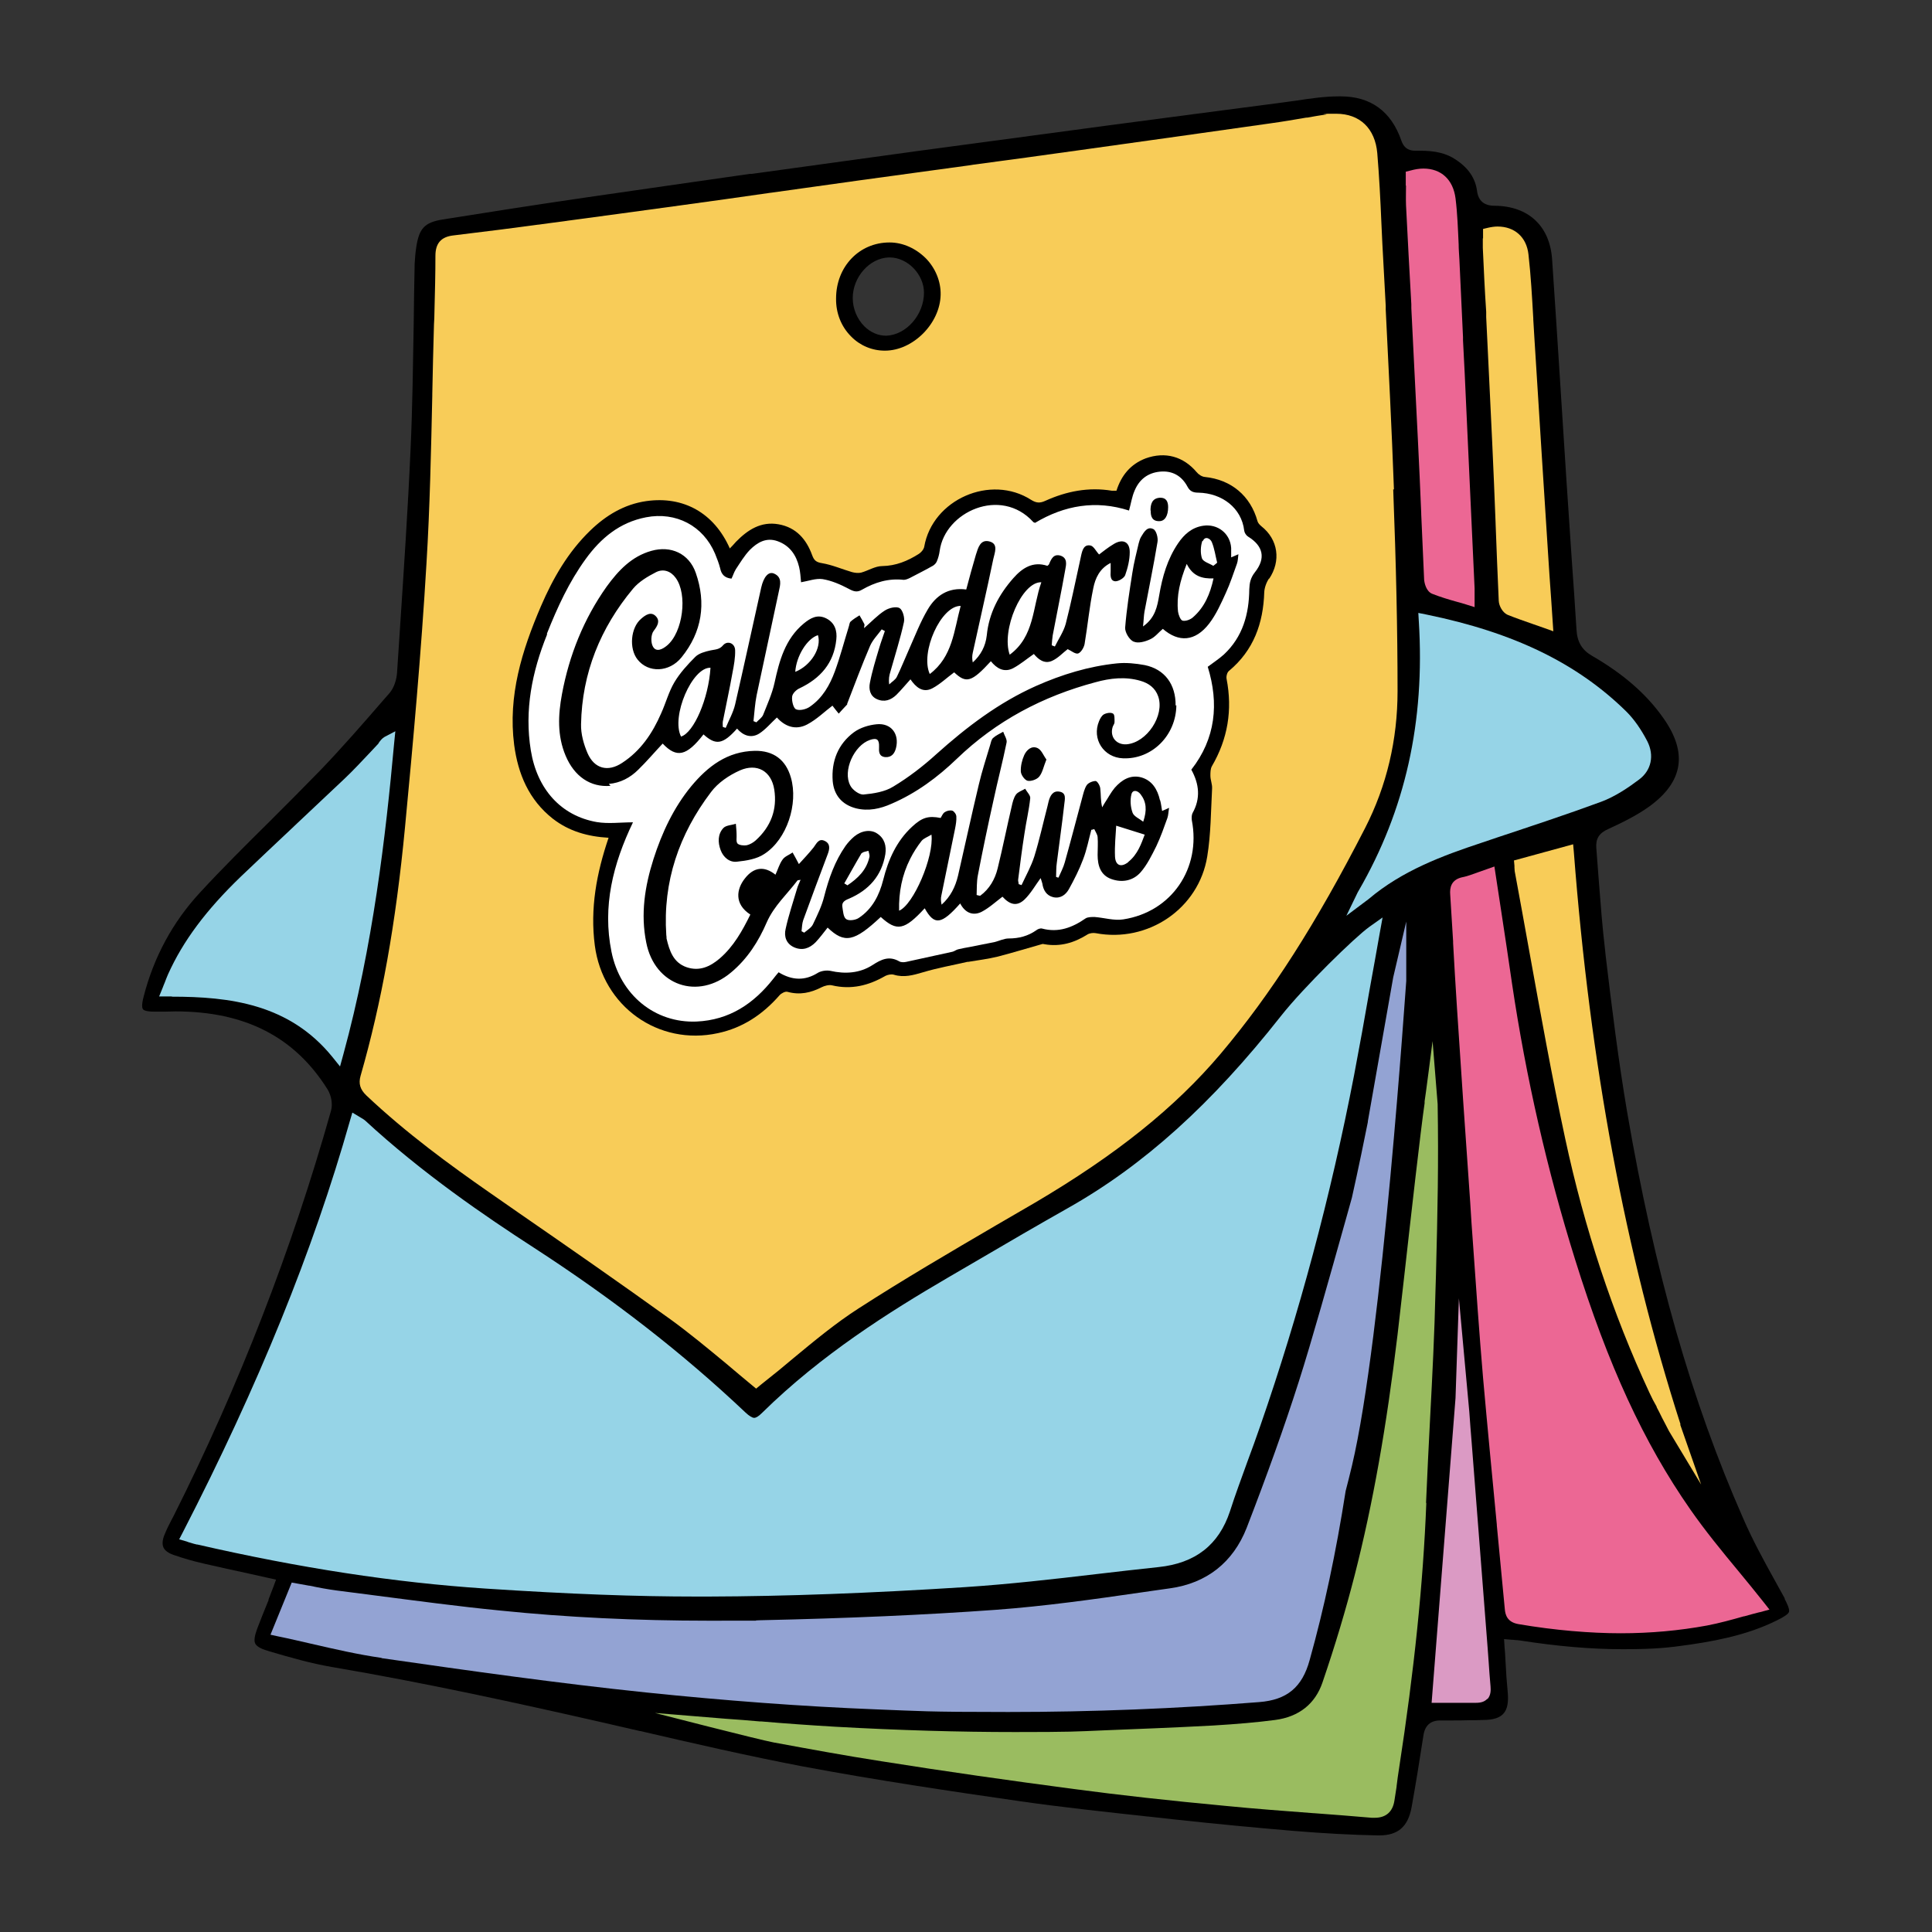
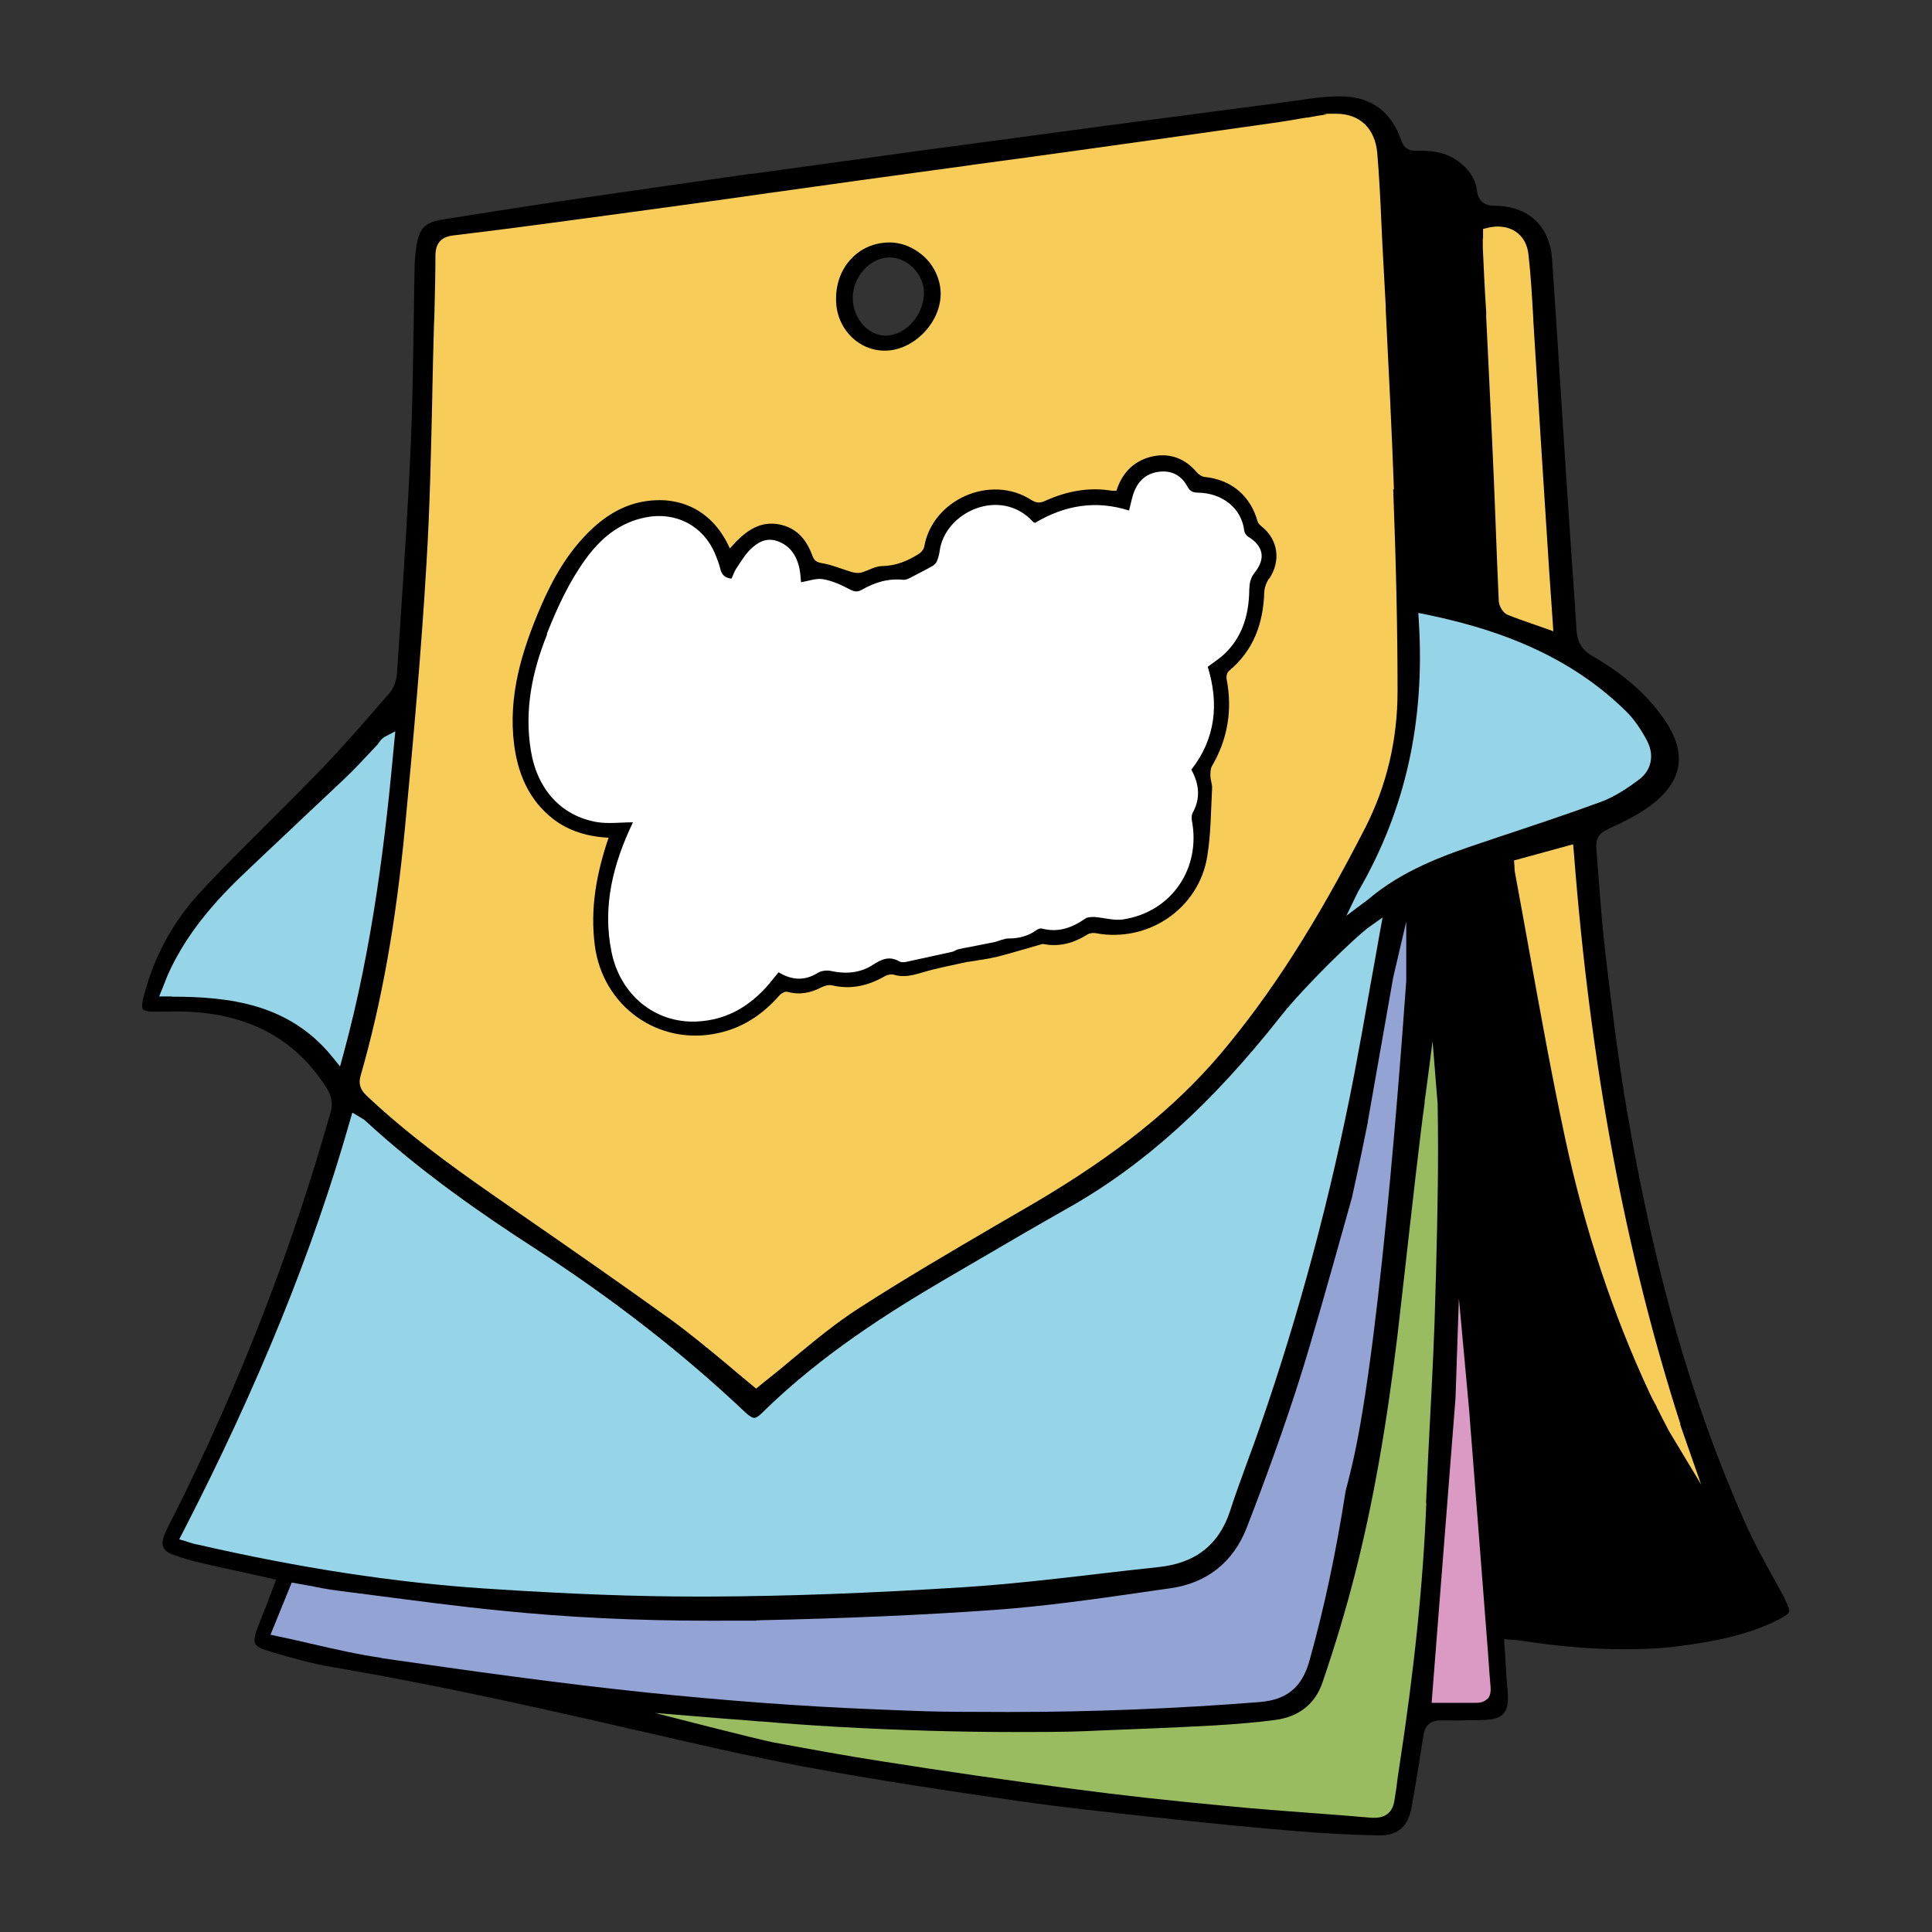
<svg xmlns="http://www.w3.org/2000/svg" id="Livello_1" viewBox="0 0 800 800">
  <rect x="0" y="0" width="800" height="800" fill="#333333" stroke="none" />
  <defs>
    <style>      .st0 {        fill: #96d4e7;      }      .st1 {        fill: #db9ac4;      }      .st2 {        fill: #93a3d3;      }      .st3 {        fill: #fff;      }      .st4 {        fill: #f8cc58;      }      .st5 {        fill: #ec6794;      }      .st6 {        fill: #9abc60;      }    </style>
  </defs>
  <path d="M739.1,662c-1.4-2.5-2.8-5.1-4.2-7.6-4.6-8.3-9.3-16.9-13.1-25.7-21.4-48.6-36.7-102.2-48.1-168.6-3.6-21.3-6.3-43.1-8.8-64.1l-.3-2.9c-1.1-9.2-1.8-18.5-2.5-27.5h0c-.4-4.8-.7-9.6-1.1-14.4-.3-3.9,1.1-6.2,4.9-7.9,5.4-2.5,11.7-5.5,17.1-9.4,14-10.2,15.9-22.2,5.8-36.5-7-10-16.7-18.4-29.5-25.8-4.2-2.4-6.2-5.7-6.5-10.8-.6-9.8-1.3-19.7-2-29.5h0c-.7-11-1.5-21.9-2.2-32.9-.8-13-1.7-26-2.5-39-1.1-17-2.2-34.5-3.4-51.9-.9-13.9-9.8-22.2-23.8-22.3-4.4,0-6.8-2.1-7.3-6.2-.7-5.2-3.6-9.5-8.8-12.9-3.8-2.6-8.4-3.7-14.9-3.7s-.5,0-.8,0h-.4c-.2,0-.4,0-.7,0-1.8,0-4.4-.4-5.7-4.1-4.2-12.2-12.7-18.4-25.2-18.4s-.4,0-.7,0c-5.9,0-12,.9-17.9,1.8-1.7.2-3.4.5-5.1.7-24.8,3.2-50.1,6.6-71.5,9.4-29.9,4-56,7.5-79.7,10.7-24.8,3.4-47.3,6.5-68.9,9.5h-.8c-22.3,3.2-45.4,6.5-68.1,9.8-22.7,3.3-41.5,6.3-59.2,9.1-7.3,1.2-9.6,3.6-10.8,11.2-.4,2.6-.6,5-.7,7.1-.2,8.4-.3,16.9-.4,25.2-.3,16.9-.5,34.5-1.3,51.7-1.1,24.8-2.8,50.1-4.4,74.4-.4,6.1-.8,12.1-1.2,18.2-.2,2.5-1.1,6-3.2,8.4l-2.2,2.5c-8.4,9.7-17.1,19.7-26.2,29.2-7,7.2-14.2,14.4-21.2,21.4-9.6,9.5-19.5,19.3-28.8,29.4-11.2,12.1-19.1,26.6-23.3,43-1,3.7-.6,4.9-.3,5.3.3.4,1.3,1,4.8,1h.5c.9,0,1.8,0,2.7,0h1.1c1.5,0,3-.1,4.4-.1,28.8,0,49.4,10.6,63,32.4,1.5,2.5,2.1,6,1.4,8.6-16.2,57.6-38.2,114.2-65.3,168.1l-.8,1.5c-1,1.9-2,3.9-2.8,5.9-1,2.3-1.1,4.2-.5,5.5.6,1.3,2,2.3,4.3,3.1,3.7,1.3,7.8,2.5,12.6,3.6,6.1,1.4,12.1,2.7,18.5,4.1,2.7.6,5.4,1.2,8.1,1.8l3.1.7-1.1,3c-.7,1.7-1.3,3.5-2,5.2v.3c-1.7,4.1-3.2,7.9-4.7,11.8-1.1,3-1.4,5-.8,6.2.6,1.1,2.2,2.1,5,2.9l.9.3c8.5,2.5,17.2,5,26,6.5,38.9,6.6,77.9,15.2,110.9,22.7,5.5,1.3,11,2.5,16.5,3.8h.2c21.9,5.1,44.6,10.3,67,14.6,30.4,5.7,61.4,10.3,90.5,14.5,17.5,2.5,35.4,4.4,52.7,6.3h.2c3.6.4,7.2.8,10.8,1.2,17.5,1.9,33.5,3.4,48.8,4.7,13.2,1.1,24.8,1.7,35.4,1.9.2,0,.3,0,.5,0,7.8,0,11.9-3.6,13.4-11.6,1.6-8.9,3.2-18.6,4.9-29.7.6-4.2,2.9-6.3,7-6.3h.3c1.2,0,2.4,0,3.6,0,2.8,0,5.7,0,8.5-.1,1.8,0,3.6,0,5.4-.1,4.1,0,6.9-.9,8.4-2.7,1.6-1.8,2.1-4.7,1.7-9-.4-4.1-.7-8.2-.9-12.6-.1-2-.2-4-.4-6l-.2-3.2,3.2.3c.5,0,.9,0,1.3.1.8,0,1.5.1,2.2.2,15.4,2.4,29.3,3.6,42.5,3.6s18.9-.6,27.8-1.9c15.3-2.2,26.6-5.3,36.5-10.3,2.8-1.4,4.3-2.5,4.5-3.3.3-1.1-.9-3.6-1.9-5.5ZM367.1,139h-.3c-3.2,0-6.4-1.4-8.9-3.9-3-3-4.8-7.3-4.8-11.7,0-8.7,7-16.6,15-16.8h.3s0,0,0,0c7.4,0,14.2,7,14.2,14.6,0,9.1-7.3,17.5-15.6,17.8Z" />
  <path class="st3" d="M226.5,262.3c4.3-10.8,9.1-21.3,16-30.8,6.3-8.7,14.1-15.2,25-17.3,12.4-2.4,23.7,3.5,28.6,15.1.8,2,1.6,4,2.1,6,.5,2.5,1.8,4,4.7,4.3.6-1.2,1-2.6,1.8-3.9,1.8-2.7,3.5-5.6,5.8-8,3.1-3.1,6.8-5.3,11.5-3.6,5,1.8,7.7,5.7,8.9,10.7.5,2.1.6,4.2.8,6.3,3-.5,6.1-1.7,8.9-1.3,3.7.6,7.4,2.2,10.8,4,2,1.1,3.5,1.6,5.5.4,5.4-3.1,11-4.8,17.3-4.1.8,0,1.8-.4,2.6-.8,3.2-1.7,6.5-3.3,9.6-5.1.6-.4,1.2-1,1.5-1.7.6-1.4,1-2.9,1.2-4.4,2.2-16.2,25.3-26.7,38.7-12,.1.2.4.2.8.4,12.2-7.3,25.2-9.5,38.9-5.1.8-2.8,1.2-5.7,2.3-8.2,1.9-4.6,5.4-7.4,10.5-7.9,5.1-.5,9,1.7,11.4,6.2,1,1.9,2.3,2.5,4.5,2.5,9.8.2,17.9,6.3,19,15.7.1.9.8,2,1.6,2.5,6.2,3.8,7.5,8.9,2.8,14.8-1.8,2.3-2.2,4.4-2.3,7-.1,10.3-2.7,19.7-10.5,27-2,1.8-4.3,3.3-6.7,5.1,4.7,15.2,3.3,29.7-6.8,42.6,3.3,6,3.9,11.9.5,18-.4.8-.4,2-.3,2.9,3.9,19.9-8.3,38-28.4,41.1-3.8.6-7.9-.7-11.9-1-1.2,0-2.8,0-3.7.6-5.5,3.8-11.2,6-18,4.2-.7-.2-1.8.2-2.4.7-3.4,2.4-7.2,3.4-11.4,3.4-2,0-3.9,1-5.9,1.5-3.4.7-6.8,1.3-10.1,2-1.7.3-3.4.6-5,1-.8.2-1.5.8-2.3,1-6.4,1.4-12.8,2.8-19.2,4.2-.9.2-2.1.2-2.8-.2-4.2-2.4-7.4-.9-11.1,1.5-5.3,3.4-11.3,3.8-17.5,2.4-1.6-.3-3.7,0-5.1.8-5.4,3.4-10.7,3.2-16.3-.2-.8.9-1.5,1.8-2.2,2.7-8.1,10.3-18.2,17.1-31.8,17.7-17.2.7-31.6-11-35.2-28.9-3.8-18.8.6-36.3,8.9-53.6-5.1,0-10.2.7-15-.1-14.8-2.6-24.7-13.6-27.3-29.7-2.7-16.6.5-32.5,6.7-47.9Z" />
-   <path d="M487.1,292c-.1,12.5-10.1,22.5-22.1,22-8-.3-13-8-9.9-15.4.4-1,1.1-2.3,2-2.8,1.1-.6,2.9-.9,3.8-.3.7.4.6,2.3.6,3.6,0,.6-.6,1.3-.8,2-1.2,4.1,1.6,7.4,5.8,7.1,8.4-.7,15.8-11.9,13.1-19.8-1.2-3.5-3.9-5.5-7.4-6.5-6.2-1.8-12.5-1.1-18.6.6-21.8,5.8-41.1,16-57.4,31.7-8,7.7-16.8,14.2-27,18.6-4.7,2.1-9.6,3.2-14.8,1.9-5.7-1.5-9.1-5.4-9.6-11.3-.6-8.2,2.2-15.3,8.8-20.2,2.6-1.9,6.2-3,9.4-3.3,6-.6,9.5,4,8,9.9-.6,2.3-1.9,3.9-4.5,3.7-2.6-.3-2.6-2.3-2.5-4.3.1-3-.9-3.8-3.8-2.8-6.5,2.2-11.4,12.8-8.1,18.9.9,1.8,3.7,3.8,5.4,3.7,4.2-.4,8.9-1.1,12.4-3.3,6.3-3.8,12.3-8.4,17.8-13.4,12.6-11.3,25.9-21.4,41.4-28.3,10.6-4.7,21.7-8.1,33.3-9.3,3.8-.4,7.8,0,11.6.7,8.3,1.7,12.9,8,12.8,16.8ZM469.5,265.7c1.8.8,4.7,0,6.8-1,2-.9,3.4-2.8,5.2-4.3,6.6,5.7,13.4,5.3,19.2-2.2,2.9-3.8,4.9-8.3,6.9-12.7,1.8-3.9,3.1-8,4.6-12.1.4-1.1.4-2.4.6-3.9-1.2.5-1.9.8-3,1.3,0-1.6,0-2.8,0-3.9-.4-6-5.6-10.1-11.6-9.2-4.7.7-7.9,3.6-10.4,7.3-4.4,6.5-6.5,13.8-7.8,21.5-.8,4.6-1.6,9.3-6.7,12.9.3-2.6.3-4.4.6-6.1,1.8-9.6,3.8-19.2,5.4-28.9.3-1.7-.5-4.7-1.7-5.3-2.5-1.3-3.9,1.2-5.1,3.2-.5.8-.7,1.7-1,2.7-.9,4-2,8-2.6,12.1-1.2,7.6-2.4,15.2-3,22.8-.1,1.9,1.7,5,3.5,5.8ZM498.1,224c.9-2.2,3.1-1,3.7.5,1.1,2.7,1.5,5.7,2.2,8.5-.5.4-1,.9-1.6,1.3-1.6-1-4.2-1.7-4.7-3.1-.7-2.2-.6-5.1.2-7.3ZM491.4,233.5c2.5,5.1,6.4,6.2,11.1,6-1.4,6.4-3.7,11.9-8.5,16.1-1.1,1-3.1,1.7-4.3,1.4-.9-.2-1.7-2.4-1.9-3.7-.7-6.6.8-12.8,3.6-19.8ZM252.1,324.6c4.8-.4,8.9-2.6,12.2-5.9,3.5-3.4,6.7-7.2,10.1-10.8,5.8,6.1,9.9,5.2,16.9-3.8,5.1,4.6,8,4.2,13.9-2.4,2.5,2.9,5.8,4.1,9.1,2.1,2.7-1.7,4.9-4.4,7.4-6.7,3.3,3.7,7.7,5.4,12.5,2.9,4-2.1,7.3-5.4,10.5-7.8.6.8,1.6,2.1,2.6,3.3,1.2-1.3,2.3-2.6,3.5-3.8,0,0,0-.2,0-.3,3.1-8,6.1-16.1,9.5-24,1.1-2.5,3.2-4.6,4.8-6.8.4.2.8.5,1.3.7-.8,2.4-1.7,4.8-2.4,7.2-1.4,4.7-2.9,9.5-3.8,14.3-.5,2.5,0,5.4,2.9,6.7,3.1,1.4,5.8.4,8.1-1.8,2-2,3.8-4.2,5.8-6.4,2.2,3.2,5.1,5.8,9.1,3.7,3.2-1.7,6-4.4,9-6.6,5,4.7,7.2,4.1,15.2-4.6,2.4,3,5.5,4.8,9.2,2.9,3-1.6,5.7-3.9,8.6-5.9,1.8,2.2,4.3,4.2,7.4,2.9,2.6-1.1,4.7-3.5,6.6-4.9,1.4.6,3.1,2.1,4.3,1.8,1.2-.4,2.4-2.4,2.7-3.9,1.3-7.7,2-15.5,3.6-23.1.8-4.1,2.6-8.2,7.2-10.5,0,1.5,0,2.4,0,3.4-.1,1.8-.2,4.1,2,4.2,1.3,0,3.5-1.3,4-2.5,1.1-3.1,1.9-6.4,1.9-9.6,0-4.2-2.8-5.6-6.5-3.4-2.4,1.4-4.6,3.2-6.2,4.4-1.3-1.4-2.2-3.4-3.5-3.7-2.7-.6-3.4,1.8-3.9,4-.2.9-.4,1.8-.6,2.8-1.9,8.5-3.6,17.1-5.8,25.6-.9,3.3-3,6.3-4.5,9.4l-1.3-.5c.1-1.4.2-2.8.4-4.1,1.7-9.1,3.6-18.1,5.2-27.2.4-2.1,1-4.8-1.9-5.8-2.9-.9-3.9,1.3-4.8,3.5-.1.3-.5.5-.7.7-6-2-10.4.9-14.1,5.1-6,6.8-10.1,14.5-11,23.7-.5,4.5-2.5,8.2-5.8,11.2-.3-1.5-.3-2.7,0-4,2.8-12.9,5.8-25.8,8.5-38.8.5-2.5,2.3-6.3-1.6-7.3-3.8-1-4.7,2.7-5.6,5.5-1.4,4.7-2.7,9.5-4,14.4-7.5-1-12.6,2.6-15.9,8.2-3.1,5.2-5.3,11-7.8,16.6-1.7,3.8-3.2,7.6-5,11.3-.6,1.3-2.1,2.1-3.2,3.2-.3-2.2,0-3.7.5-5.3,1.9-6.8,4.1-13.6,5.6-20.5.4-1.8-.5-5-1.8-5.8-1.4-.8-4.4-.1-6.1,1-3,1.9-5.5,4.6-8.6,7.3,0-.8.3-1.3.1-1.7-.6-1.2-1.3-2.4-2-3.6-1.3.8-2.6,1.6-3.7,2.6-.5.5-.5,1.5-.8,2.3-1.9,6.1-3.5,12.3-5.7,18.3-2.1,5.7-5.1,11-10.3,14.6-1.5,1.1-4.3,1.8-5.8,1.1-1.1-.5-1.8-3.5-1.6-5.2.1-1.3,1.7-2.9,3.1-3.5,8.6-4.1,14.2-10.4,15.2-20.2.4-3.6-.6-6.9-4.1-8.7-3.7-1.9-6.6-.2-9.4,2.1-7.7,6.4-10.1,15.4-12.1,24.6-1,4.5-3,8.9-4.7,13.2-.5,1.2-1.9,2.1-2.8,3.1l-1.2-.5c.4-3.6.6-7.2,1.3-10.7,3-14.3,6.2-28.7,9.2-43,.6-2.7,1.5-5.9-2-7.4-2.3-1-4.3,1.4-5.3,5.8-3.6,16.1-7.1,32.3-10.8,48.4-.8,3.4-2.6,6.5-3.9,9.7-.4-.1-.8-.3-1.2-.4,0-.7-.1-1.5,0-2.2,1.3-6.7,2.8-13.4,4-20.2.6-3.1,1.2-6.3,1.1-9.4-.1-2.9-3.2-4.1-5-2-1.5,1.8-3.2,1.7-5.1,2.1-2.3.5-4.9,1.2-6.4,2.7-3.2,3.2-6.4,6.7-8.7,10.6-2.3,3.9-3.5,8.5-5.4,12.7-3.6,8.3-8.5,15.6-16.2,20.6-5.9,3.9-11.5,2.4-14.3-4-1.6-3.7-2.8-8-2.7-12,.4-21.2,8-39.9,21.5-56.1,2.5-3,6.1-5.1,9.6-6.9,3-1.5,6.1-.4,8.1,2.4,5,6.8,3,22.5-3.6,28-1.8,1.5-4.4,2.9-5.8.5-1-1.7-.9-5.1.3-6.6,1.7-2.2,2.7-4.2.8-6.1-2-2-4.3-.4-6,1.1-4.4,3.7-5.1,12.4-1.5,16.9,4.4,5.6,13.1,5.4,18.2-.9,8.5-10.5,10.3-22.4,5.9-35-2.8-8-10.3-11.4-18.4-9.1-8.2,2.3-13.7,8.2-18.5,14.8-9.5,13.4-15.5,28.4-18.5,44.5-1.6,8.6-2,17.2,1.5,25.5,3.6,8.6,10.3,13.2,18.6,12.5ZM431.2,241.1c-3.7,10.4-2.8,22.4-13.1,30-3.6-10.1,5-30.3,13.1-30ZM397.8,250.9c-2.8,10.2-3.3,21-12.8,28.2-4.1-9,4.7-28.4,12.8-28.2ZM338.7,263c1.6,5.3-2.9,12.6-9.4,15.2.4-6.5,4.9-13.8,9.4-15.2ZM294.2,276.5c-.8,12.8-6.9,26.9-12.2,28.5-4.2-8.3,4.6-28.8,12.2-28.5ZM476.4,211.4c0-2.6.6-5.1,3.9-5.3,2.6-.1,3.4,1.6,3.4,3.9,0,3.6-1.4,5.9-3.8,5.8-2.8,0-3.5-2-3.4-4.4ZM422.7,319.4c-.1-2.2.5-4.7,1.4-6.7,1-2.2,3.1-4.1,5.6-2.9,1.6.8,2.4,3.1,3.6,4.7-1.2,2.9-1.6,5.4-3,7.1-1,1.2-3.4,2-4.8,1.7-1.2-.3-2.7-2.4-2.8-3.8ZM480.3,331.3c-1-4.4-3.2-8.1-7.7-9.4-4.5-1.2-8.1,1-11,4.3-1.6,1.9-2.7,4.1-4.1,6.2-.4.6-.7,1.2-1.1,1.9-.7-2.7-.5-5.3-.8-7.8-.1-1.2-1.2-3-1.9-3.1-1.2,0-3,.7-3.7,1.7-1,1.5-1.4,3.5-1.9,5.3-2.4,8.9-4.7,17.8-7.2,26.7-.6,2.2-1.7,4.2-2.6,6.3-.3,0-.7-.2-1-.3.1-1.9,0-3.9.3-5.8,1-8.1,2.2-16.2,3.1-24.3.2-2,1-4.7-2-5.2-2.7-.5-3.9,1.7-4.5,4.1-.2.7-.3,1.4-.5,2.1-1.8,6.9-3.3,13.8-5.4,20.6-1.3,4.1-3.5,8-5.3,11.9-.4-.1-.8-.3-1.2-.4,0-.7-.3-1.3-.2-1.9.8-6.3,1.6-12.7,2.6-19,.7-4.9,1.9-9.8,2.4-14.7.1-1.2-1.4-2.6-2.1-3.9-1.3.8-3,1.3-3.8,2.4-1,1.4-1.4,3.2-1.8,5-2,8.5-3.7,17.1-5.8,25.6-1.1,4.5-3.4,8.5-7.2,11.3-.5,0-1-.2-1.5-.3.1-2.7,0-5.5.5-8.1,2-10.4,4.2-20.9,6.5-31.2,1.7-8,3.8-15.9,5.4-23.8.3-1.3-.9-3-1.4-4.5-1.4.8-3,1.5-4.2,2.6-.7.6-.9,1.9-1.2,2.9-1.6,5.4-3.4,10.8-4.7,16.4-3,12.5-5.7,25.1-8.6,37.7-1.1,4.6-3.1,8.7-6.8,12-.3-1.3-.4-2.6-.1-3.8,1.9-9.3,3.8-18.5,5.7-27.8.3-1.6.6-3.3.5-4.9,0-.9-.9-2.1-1.6-2.4-1-.3-2.3,0-3.2.6-.8.5-1.2,1.6-1.7,2.4-5.1-1-7.7-.2-11.8,3.6-6.5,6-9.9,13.7-12,22.1-1.6,6.3-4.5,12-10.1,15.7-1.3.9-4.1,1.3-5.2.5-1.2-.8-1.3-3.3-1.6-5.1-.3-1.9,1-2.7,2.8-3.4,8.1-3.5,13.5-9.4,15-18.4.5-3.4-.3-6.5-3.3-8.5-2.7-1.9-6.6-1.3-9.6,1.2-1.3,1.1-2.6,2.5-3.6,3.9-4.4,6.3-6.9,13.4-8.8,20.8-1,4.1-2.9,7.9-4.7,11.7-.7,1.4-2.3,2.3-3.6,3.4-.4-.2-.7-.4-1.1-.6.2-1.6.2-3.2.7-4.6,3.3-9.1,6.7-18.2,10.1-27.2.8-2.1,1.3-4.4-1.2-5.6-2.5-1.2-3.4,1.1-4.6,2.7-2,2.5-4.2,4.8-6.1,6.9-1.1-2.1-1.8-3.4-2.6-4.8-1.4,1-3.3,1.6-4.2,3-1.3,1.8-1.9,4.1-2.9,6.2-4.6-3.7-9-3.2-12.7,1.6-3.4,4.3-4.5,10.5,2.3,14.9-3.3,6.7-6.9,13.2-12.7,18.2-4,3.4-8.4,5.4-13.7,3.6-5.5-1.9-7.1-6.8-8.3-11.9,0-.5,0-.9-.1-1.4-1.5-22.1,5.3-41.8,18.5-59.2,2.9-3.9,7.5-7,12-9,7.1-3.1,13,.3,14.2,7.9,1.3,8.3-1.4,15.4-7.7,21.1-1,.9-2.4,1.7-3.7,2-1.2.2-3.1,0-3.8-.7-.7-.8-.3-2.5-.4-3.8,0-1.4-.2-2.9-.3-4.4-1.8.6-4.1.6-5.2,1.8-2.3,2.5-2.3,5.9-1.1,9.1,1.1,3,3.7,5.2,6.8,4.8,3.9-.4,8.2-1.1,11.3-3.2,9.4-6.1,14.1-20.8,11-31.6-2.1-7.4-7.2-11.2-14.9-11.1-11.4.2-19.5,6.4-26.4,14.7-7.3,8.9-12.1,19.2-15.6,30.1-3.6,11.3-5.4,22.8-3,34.6,3.5,17.8,21.4,24,35.2,12.3,6.7-5.6,11.3-12.8,14.7-20.7,3-6.8,8.4-11.6,12.7-17.3.1-.2.6-.1,1.3-.3-.6,1.5-1.2,2.6-1.5,3.8-1.6,5.5-3.5,11-4.7,16.6-.7,3,.2,6,3.4,7.5,3.5,1.6,6.5.5,9-2,1.8-1.9,3.4-4.1,5-6.1,7,6.7,11,5.9,22-4.4,6.7,6.1,9.8,5.5,18.2-3.6,4,7.2,6.9,6.8,14.7-2,1.9,3.7,5.1,5.3,8.8,3.5,3.1-1.6,5.8-4.1,8.7-6.3,3.1,3.4,6,4.1,9.1,1.2,2.6-2.5,4.5-5.9,6.7-8.9.2.7.5,1.4.7,2.2.4,2.8,1.7,5,4.5,5.7,3,.7,5.2-1,6.5-3.3,2.2-4,4.3-8.1,5.9-12.4,1.5-3.9,2.3-8.1,3.4-12.2.4,0,.8-.2,1.2-.3.5,1.1,1.3,2.2,1.4,3.3.2,2.5,0,5,0,7.4,0,4.4,1.2,8.4,5.7,10,4.5,1.6,9,.7,12.1-2.8,2.7-3.1,4.6-7,6.5-10.8,1.8-3.8,3.2-7.8,4.6-11.7.4-1.2.4-2.5.7-4.2-1.2.6-2,.9-2.9,1.3-.3-1.6-.4-3-.8-4.4ZM356.9,353.3c.4-.6,1.8-.7,2.7-1,.2.9.6,1.8.4,2.6-1.2,5.4-4.8,8.8-9.1,11.7-.4-.3-.8-.5-1.3-.8,2.4-4.2,4.7-8.4,7.2-12.6ZM372.3,377.1c-.2-7.6,1.2-14.8,4.6-21.5,1.3-2.6,2.9-5.1,4.7-7.4.9-1.1,2.5-1.6,4.1-2.6,1.1,9.2-7.5,29.1-13.4,31.5ZM467.3,356.9c-3,2.4-5.4,1.6-5.6-2.2-.2-4.5.3-9.1.5-12.8,4.5,1.4,8,2.5,11.8,3.7-1.4,3.7-2.9,8.2-6.8,11.3ZM473.3,340.2c-1.5-1.2-3.7-2.1-4.3-3.6-.9-2.4-1.1-5.3-.5-7.7.5-2,2.5-1.7,3.8,0,2.4,3.1,2.7,6.6,1.1,11.3Z" />
  <path class="st4" d="M695.7,589.8l8.7,24.9-13.3-22.1-1.5-2.9c-.9-1.7-1.8-3.4-2.6-5.1-.3-.6-.7-1.3-1-1.9v-.2c-1.1-1.9-2.1-3.8-3-5.8-15.2-32.6-26.9-68-34.9-105.3-5.5-25.6-10.2-51.8-14.8-77.2-2-11-4-22.3-6.1-33.5,0-.5-.1-1-.1-1.5,0-.2,0-.4,0-.7l-.2-2.2,24.5-6.7.3,3.3c6.8,88.2,21.3,165.7,44.2,237ZM614.1,98.7h0c0-.7,0-1.2,0-1.7v-2.2l2.1-.5c1.3-.3,2.7-.5,3.9-.5,7.1,0,12,4.4,12.8,11.5,1,8.8,1.5,17.8,2,26.6v.4c.2,2.8.3,5.5.5,8.3,1,15.9,2,31.8,3,47.7.9,13.5,1.7,27.1,2.6,40.6.4,6.3.8,12.5,1.3,19.1l.9,13.4-3.9-1.4c-1.5-.5-2.9-1-4.3-1.5-3.7-1.3-7.2-2.5-10.7-3.9-2.1-.9-3.6-3.7-3.7-5.8-.5-10.7-.9-21.5-1.3-31.9v-.2c-.4-10.9-.9-22.2-1.4-33.3-.8-17.4-1.7-35-2.5-52.1v-2.2c-.6-8.8-1-17.7-1.4-26.5,0-1.3,0-2.6,0-3.9Z" />
  <path class="st0" d="M587.5,257.3l-.2-3.5,3.5.7c36.1,7.4,62.4,20.2,82.7,40.2,3.1,3.1,6,7.2,8.6,12.2,3,5.9,1.7,12.1-3.4,15.9-4.4,3.3-9.8,7-15.7,9.2-14.1,5.2-28.7,10-42.8,14.7l-6.8,2.3c-16,5.3-32.8,11.5-46.7,23.3l-9.2,6.9,4.7-9.7.4-.7c19.3-33.4,27.5-69.9,24.9-111.6ZM71.2,412.6h-5.3s1.5-3.7,1.5-3.7c.3-.7.5-1.4.8-2,.5-1.3.9-2.4,1.4-3.5,6.2-13.8,15.8-26.6,30-40.3,7.3-7,14.8-14,22-20.8l.3-.3c6.8-6.4,13.8-13,20.7-19.5,3.8-3.6,7.4-7.5,11-11.3,1-1,1.9-2.1,2.9-3.1.1-.1.3-.3.4-.6.5-.7,1.2-1.7,2.4-2.4l4.4-2.3-.5,5c-3.5,38.5-8.8,84-21,128.7l-1.4,5.1-3.3-4.1c-17.8-21.8-42.4-24.8-66.4-24.8ZM81.7,639.6c-1-.2-1.9-.5-2.9-.8-.5-.1-1-.3-1.5-.5l-3.1-.9,1.5-2.9c31.4-61,54-116.8,69.2-170.4l1-3.4,3,1.8c.1,0,.3.2.5.3.5.3,1.1.6,1.7,1.1,23.7,21.9,49.8,39.7,69.9,52.7,33.3,21.6,61.9,43.9,87.7,68.3,1.6,1.5,2.8,2.2,3.6,2.2s1.9-.7,3.4-2.2c24.3-23.9,52.4-41.6,76.7-55.8,4.4-2.6,8.8-5.1,13.2-7.7,11.9-7,24.3-14.2,36.5-21.1,31.4-17.7,59.5-43,88.4-79.7,9.4-11.9,30.5-32.5,36.5-36.8l5.5-3.9-1.2,6.6c-1.3,7.2-2.6,14.8-4,22.3-2.1,12.2-4.4,24.8-6.6,36.4-9.7,50.2-22.8,99-38.8,145.1-1.7,5-3.6,10.1-5.4,15-2.4,6.7-5,13.6-7.2,20.5-4.6,13.9-14.3,21.5-29.6,23.1-8.5.9-17.2,1.9-25.7,2.9-17.8,2.1-36.2,4.2-54.5,5.4-39.2,2.5-73.9,3.8-106.3,3.9-1.5,0-3,0-4.5,0-25.5,0-52.5-1-87.6-3.3-37.8-2.5-76.9-8.5-119.6-18.3Z" />
  <path class="st2" d="M158,686.5c-9.8-1.4-19.3-3.6-29.3-5.9-4.4-1-9-2.1-13.5-3l-3.2-.7,8.8-21.6,2.2.4c1.6.3,3.3.6,5,.9h.2c3.7.8,7.5,1.5,11.3,2,5.2.7,10.3,1.3,15.5,2,17.1,2.2,34.8,4.6,52.2,6.3,27.3,2.8,56.4,4.2,86.5,4.2s14.2,0,21.4-.2c36.2-.8,68-2.2,97.1-4.3,20.4-1.5,41-4.4,61-7.3,3.7-.5,7.4-1.1,11.2-1.6,15.3-2.1,26.2-10.8,31.8-25,8.5-22,15.6-41.8,21.6-60.6,5.4-16.9,12.6-42.7,19.6-67.6l2.4-8.6c2.6-11.6,5.5-25.7,6.6-31.3v-.3c0,0,10.5-59.6,10.5-59.6l5.4-23.1v24.6c-.2,1.5-9.8,147.3-22.5,200.8-.9,3.8-1.8,7.3-2.6,10.4-4,25.6-8.9,48.5-14.9,70-3.1,11.3-9.4,16.5-20.9,17.4-34.1,2.7-69,4.1-103.9,4.1s-36.6-.4-55-1.1c-30.3-1.2-62.3-3.6-95.1-7-36.4-3.8-72.5-8.9-109.4-14.2Z" />
  <path class="st6" d="M590.6,622.5c-1.3,33.2-5,69.1-11.3,109.9-.4,2.4-.7,4.8-1,7.2v.2c-.3,2-.6,3.9-.9,5.8-.7,4.6-3.5,7.1-8.1,7.1s-.8,0-1.3,0c-7.9-.7-16-1.3-23.9-1.9h-.2c-11.8-.9-24.1-1.8-36.2-3-23.6-2.2-44.2-4.5-63-7-26.5-3.5-53.3-7.3-79.7-11.5-14.9-2.3-30-5.1-44.7-7.8-6-1.1-49.1-12.2-49.1-12.2l29.3,2.4c4.7.3,9.4.7,14,1.1h.6c10.6.9,20.5,1.6,30.7,2.2,26.9,1.5,51.3,2.2,74.5,2.2s25-.2,36.8-.7c12.3-.5,28.6-1.1,45.2-2,9.9-.6,18.1-1.3,25.7-2.3,9.9-1.3,16.6-6.7,19.6-15.5,5.4-15.8,9.7-30.3,13.3-44.3,7.6-29.7,13.2-61.4,17.8-99.8.5-4.5,1.6-13.8,2.7-23.6,2.9-25.9,6.9-61.3,8.5-72.2v-.8c.1,0,3.3-24.9,3.3-24.9l2.1,26.1c.4,24.3,0,43.7-.7,70.7l-.2,6.6c-.4,17.6-1.3,35.2-2.2,52.3-.6,11.6-1.2,23.5-1.7,35.4Z" />
  <path class="st1" d="M615.9,703.4c-1.1,1.2-2.6,1.7-4.7,1.7s-.3,0-.5,0c-1.8,0-3.8,0-6.2,0s-3,0-4.5,0c-1.5,0-2.9,0-4.3,0h-2.9l9.9-126.2,1.4-41.3,4.3,46.9c.3,4,.6,8.5,1,13,1.2,15.2,6.6,84.9,6.6,84.9.1,1.8.3,3.6.4,5.5.2,3.4.5,6.9.8,10.4.1,1.5.2,3.6-1.3,5.3Z" />
-   <path class="st5" d="M582.1,76.9v-.2c0-1.2,0-2.3,0-3.5v-2.1l2-.5c1.8-.5,3.6-.8,5.3-.8,7.4,0,12.3,4.6,13.3,12.3.8,6.4,1,12.8,1.3,19.1,0,2.1.2,4.1.3,6.2.5,10.7,1,21.5,1.5,32.2v1.3c.5,8.9.9,17.9,1.3,26.8.7,14.5,1.3,29,2,43.5l1.5,32.4c0,.8,0,1.5,0,2.4h0c0,.6,0,1.1,0,1.7v3.7l-3.5-1.1c-1.3-.4-2.6-.8-3.8-1.1-3.6-1-6.9-2-10.2-3.3-2.6-1-3.3-4.6-3.4-5.9-.4-9-.8-18.2-1.2-27.1v-.4c-.4-10.1-.9-20.6-1.4-30.8-.9-18.3-1.9-37.3-2.7-54.1v-1.6c-.8-13.7-1.5-27.4-2.2-41.1-.1-2.7,0-5.5,0-8.1ZM728.5,667.6c-2.1.5-4.1,1.1-6.3,1.7h-.2c-4.9,1.4-10,2.8-15.2,3.8-11.4,2.1-23.4,3.2-35.7,3.2s-27.3-1.2-42.4-3.8c-4.5-.8-5.4-3.7-5.6-6.3-1.1-11.5-2.2-23-3.3-34.6v-.3c-1.9-19.9-3.9-40.5-5.7-60.8-1.6-18.7-2.9-37.6-4.2-56-.4-5.5-.8-10.9-1.1-16.4-2.2-30.9-3.9-56.5-5.5-80.8-.6-8.9-1.1-18-1.6-26.8v-.7c-.4-6.5-.8-12.9-1.2-19.4-.2-2.6.2-6.2,5.2-7.2,2.1-.4,4.3-1.3,6.6-2.1,1.1-.4,2.2-.8,3.4-1.2l3.1-1.1,2.9,19c1.5,9.9,3,19.7,4.4,29.5,5.8,39,14.6,77.4,26.1,114.2,13.7,43.9,28.4,75.8,47.7,103.5,6.2,8.9,13,17.2,20.3,26,3.2,3.9,6.6,8,9.9,12.2l2.6,3.3-4.1,1.1Z" />
  <path class="st4" d="M577.2,202.7c-.9-24.9-2.2-50.1-3.4-74.5v-1.5c-.5-8.6-.9-17.3-1.4-25.9-.1-2.9-.3-5.7-.4-8.6-.4-9.5-.9-19.2-1.7-28.8-.9-10.2-7.2-16.3-17-16.3s-2.7.1-4.2.3c-2.6.4-5.2.8-7.8,1.3h-.4c-4.6.8-9.9,1.7-15,2.4-24.4,3.5-50.5,7.1-79.7,11.2-14.4,2-28.8,4-43.2,5.9l-1.2.2c-15.1,2.1-30.2,4.1-45.3,6.2-12.4,1.7-24.8,3.5-37.2,5.2h-.1c-12.6,1.8-25.2,3.6-37.8,5.3-16.5,2.3-33.2,4.5-53.1,7.2-14.8,2-28.1,3.7-40.7,5.2-5,.6-7.3,3.3-7.3,8.4,0,7.6-.2,15.4-.4,23,0,1.9-.1,3.7-.2,5.4-.3,9.6-.5,19.5-.7,28.9v.6c-.5,22.8-1,46.4-2.4,69.4-2.2,37.4-5.6,74.7-8.9,109.4-3.8,39.9-9.7,72.6-18.4,102.9-.9,3.2-.2,5.6,2.4,8.1,16.5,15.6,34.9,29,50.7,40,4.2,2.9,8.3,5.8,12.5,8.7,20.7,14.3,42,29.1,62.7,44,8,5.8,15.8,12.3,23.3,18.5h0c3.4,2.9,7,5.9,10.5,8.8l1.7,1.4,2.3-1.9c.4-.3.7-.6,1-.8,4.1-3.2,8.1-6.5,12-9.8,8.7-7.2,17.6-14.6,27.1-20.7,18.6-12,38.1-23.4,56.9-34.4,5.3-3.1,10.7-6.2,16-9.3,33.8-19.9,58.2-39.5,77-61.7,21-24.9,39.5-53.8,59.9-93.6,8.9-17.4,13.4-36.5,13.4-56.6,0-25-.6-52.4-1.8-83.6ZM368.2,100.4h.2c5.5,0,10.9,2.5,15,6.6,4,4.1,6.2,9.6,6.1,15-.2,11.9-11.4,23.2-23.1,23.2h0c-5.3,0-10.3-2.1-14-5.9-4.1-4.1-6.3-9.7-6.2-15.7,0-13.2,9.6-23.2,22.1-23.2ZM525.5,239.5c-1.1,1.6-1.9,3.8-2,5.7-.4,12.9-4.4,24.1-14.6,32.6-.8.6-1.2,2.3-1,3.3,2.5,12.9.5,24.9-6.1,36.2-.6,1.1-.6,2.6-.6,3.9,0,1.8.8,3.5.7,5.3-.5,9.4-.5,18.9-2,28.1-3.5,21.7-24.6,35.9-46.2,31.8-1.1-.2-2.6,0-3.5.6-5.4,3.4-11.2,5.1-17.6,4-.3,0-.7-.2-1-.1-6.1,1.7-12.2,3.6-18.4,5.2-4.1,1-8.2,1.5-12.4,2.2-.1,0-.2-.1-.3,0-6.1,1.4-12.3,2.5-18.3,4.3-4.1,1.2-7.9,2.3-12.1,1-1-.3-2.5,0-3.5.5-6.9,4-14.1,5.8-22.1,3.9-1.3-.3-3.1.2-4.3.8-4.5,2.3-9,3.3-14.1,1.9-.9-.3-2.6.6-3.3,1.4-6.9,7.9-15.2,13.5-25.5,15.7-24.7,5.4-47.7-11.1-51-36.3-2-15.3.7-29.9,5.7-44.6-8.7-.5-16.4-2.7-23.1-7.9-9.9-7.8-14.4-18.5-16-30.6-2.6-20.3,3.2-39,11.1-57.4,5-11.6,11.2-22.4,20.4-31.3,6.5-6.3,14.1-10.9,23.2-12.2,15.4-2.2,28.1,4.9,34.6,19.6,1-1,1.8-1.9,2.6-2.8,4.8-4.9,10.3-8.5,17.6-7.2,7.3,1.3,11.5,6.2,13.9,12.8.8,2.2,1.7,2.9,4.1,3.3,4.2.7,8.3,2.5,12.4,3.7,1.2.3,2.6.5,3.8.2,2.9-.8,5.8-2.7,8.7-2.7,5.7-.1,10.5-2.1,15.1-5,1-.6,2.1-1.9,2.3-3,3.4-19.6,27.5-30.2,44.3-19.4,2.1,1.3,3.6,1.4,5.8.4,8.8-4,18-5.8,27.6-4.2.6,0,1.2,0,1.9,0,2-6.3,5.8-11,12.1-13.4,8.1-2.9,15.6-.8,21.1,5.7.8,1,2.2,1.9,3.4,2,10.9,1.1,18.9,7.8,21.8,18.3.2.8,1,1.6,1.6,2.1,7,5.5,8.2,14.4,3.2,21.8Z" />
</svg>